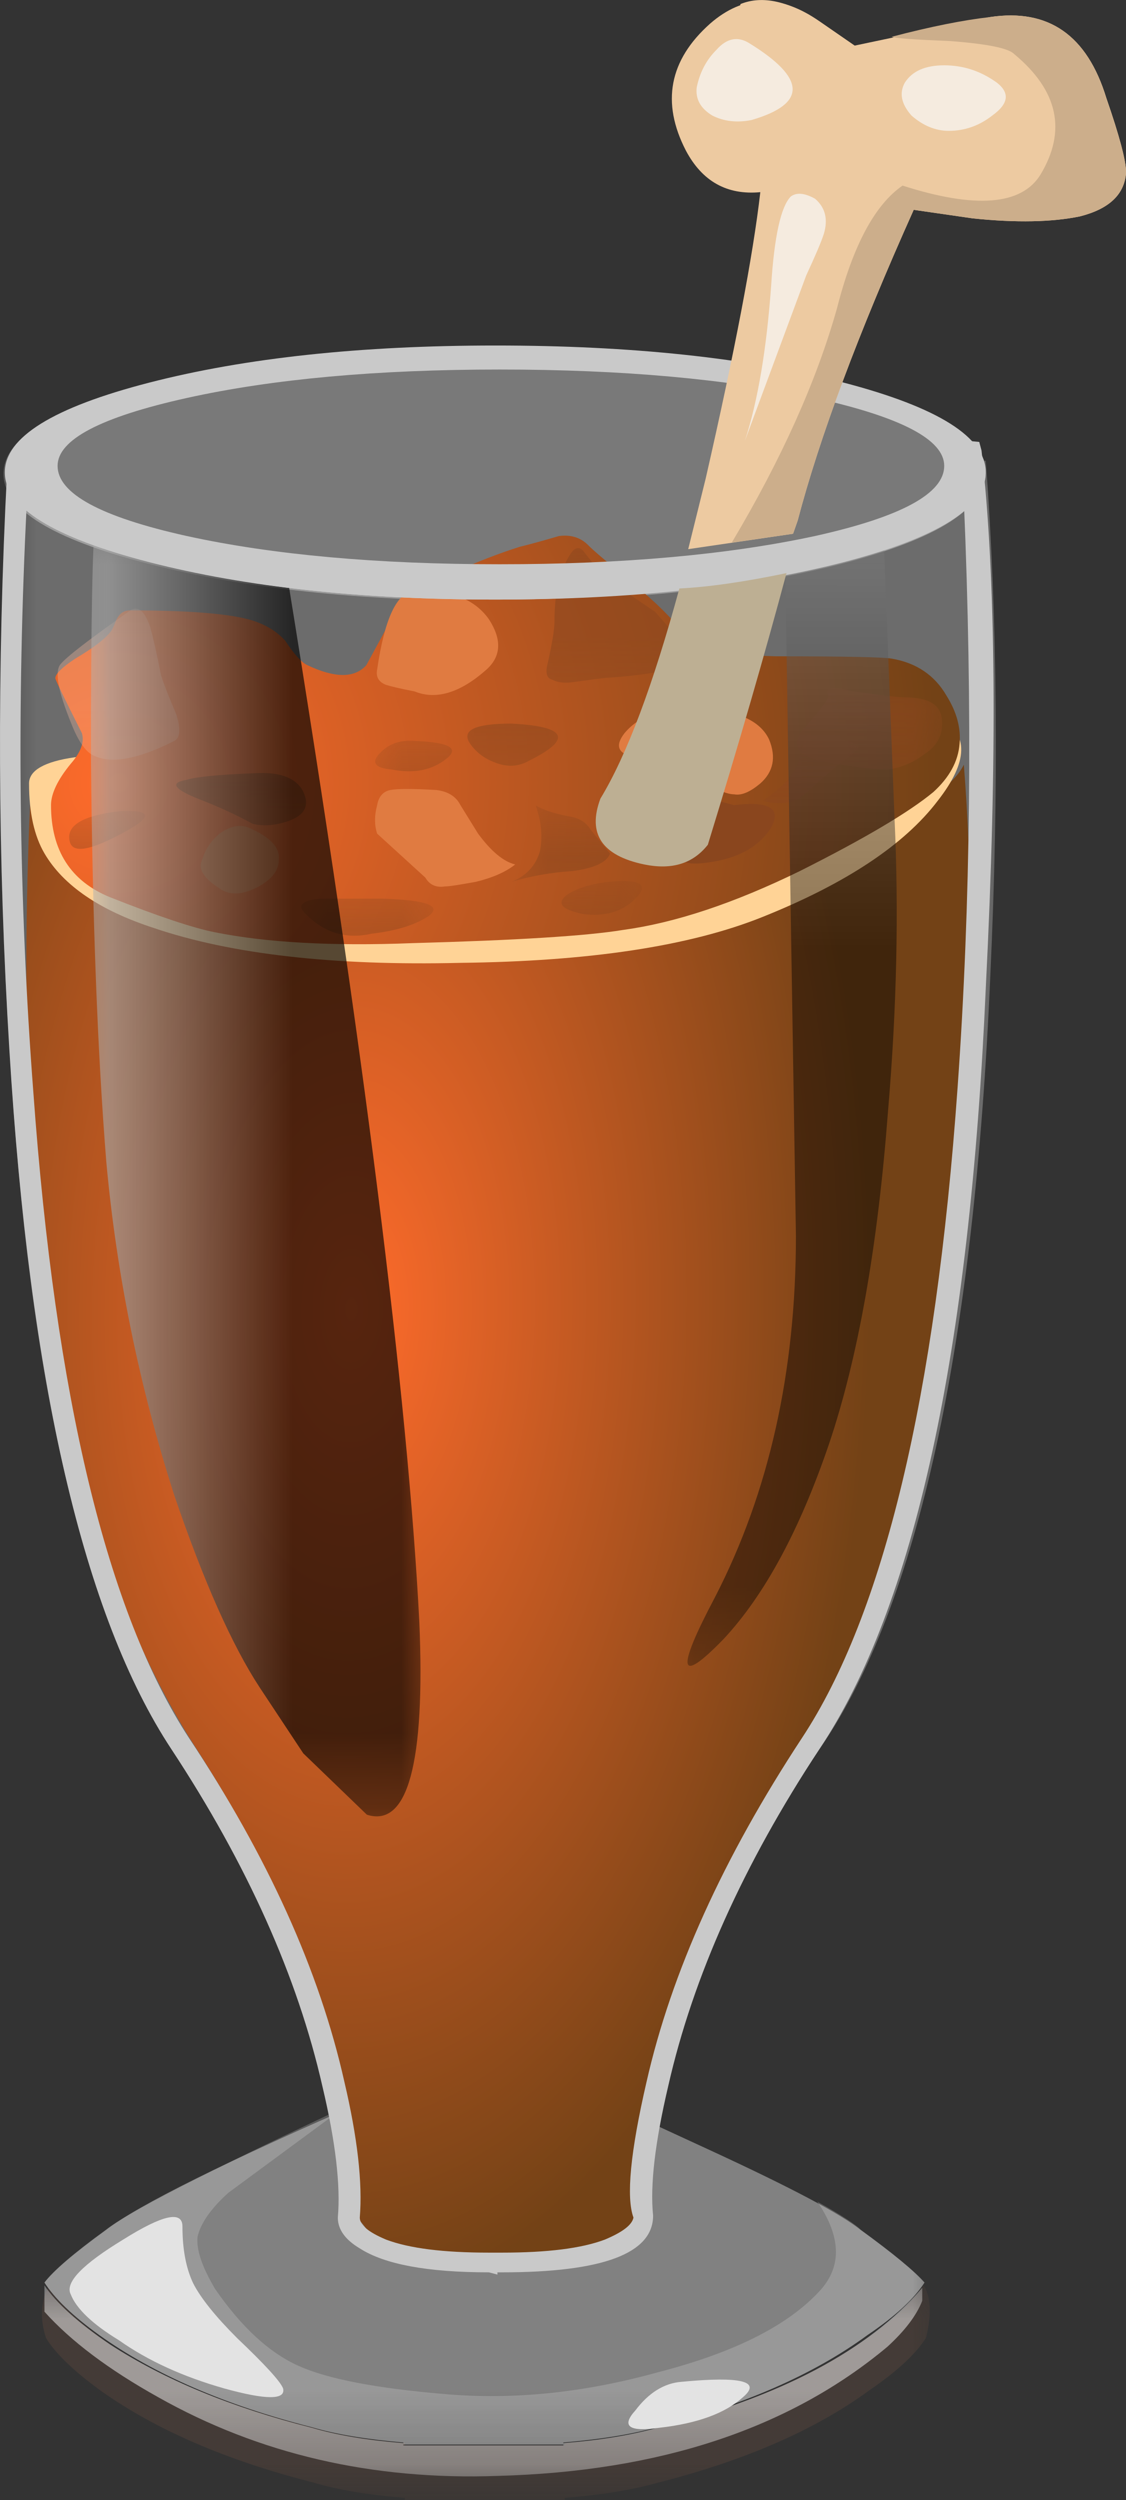
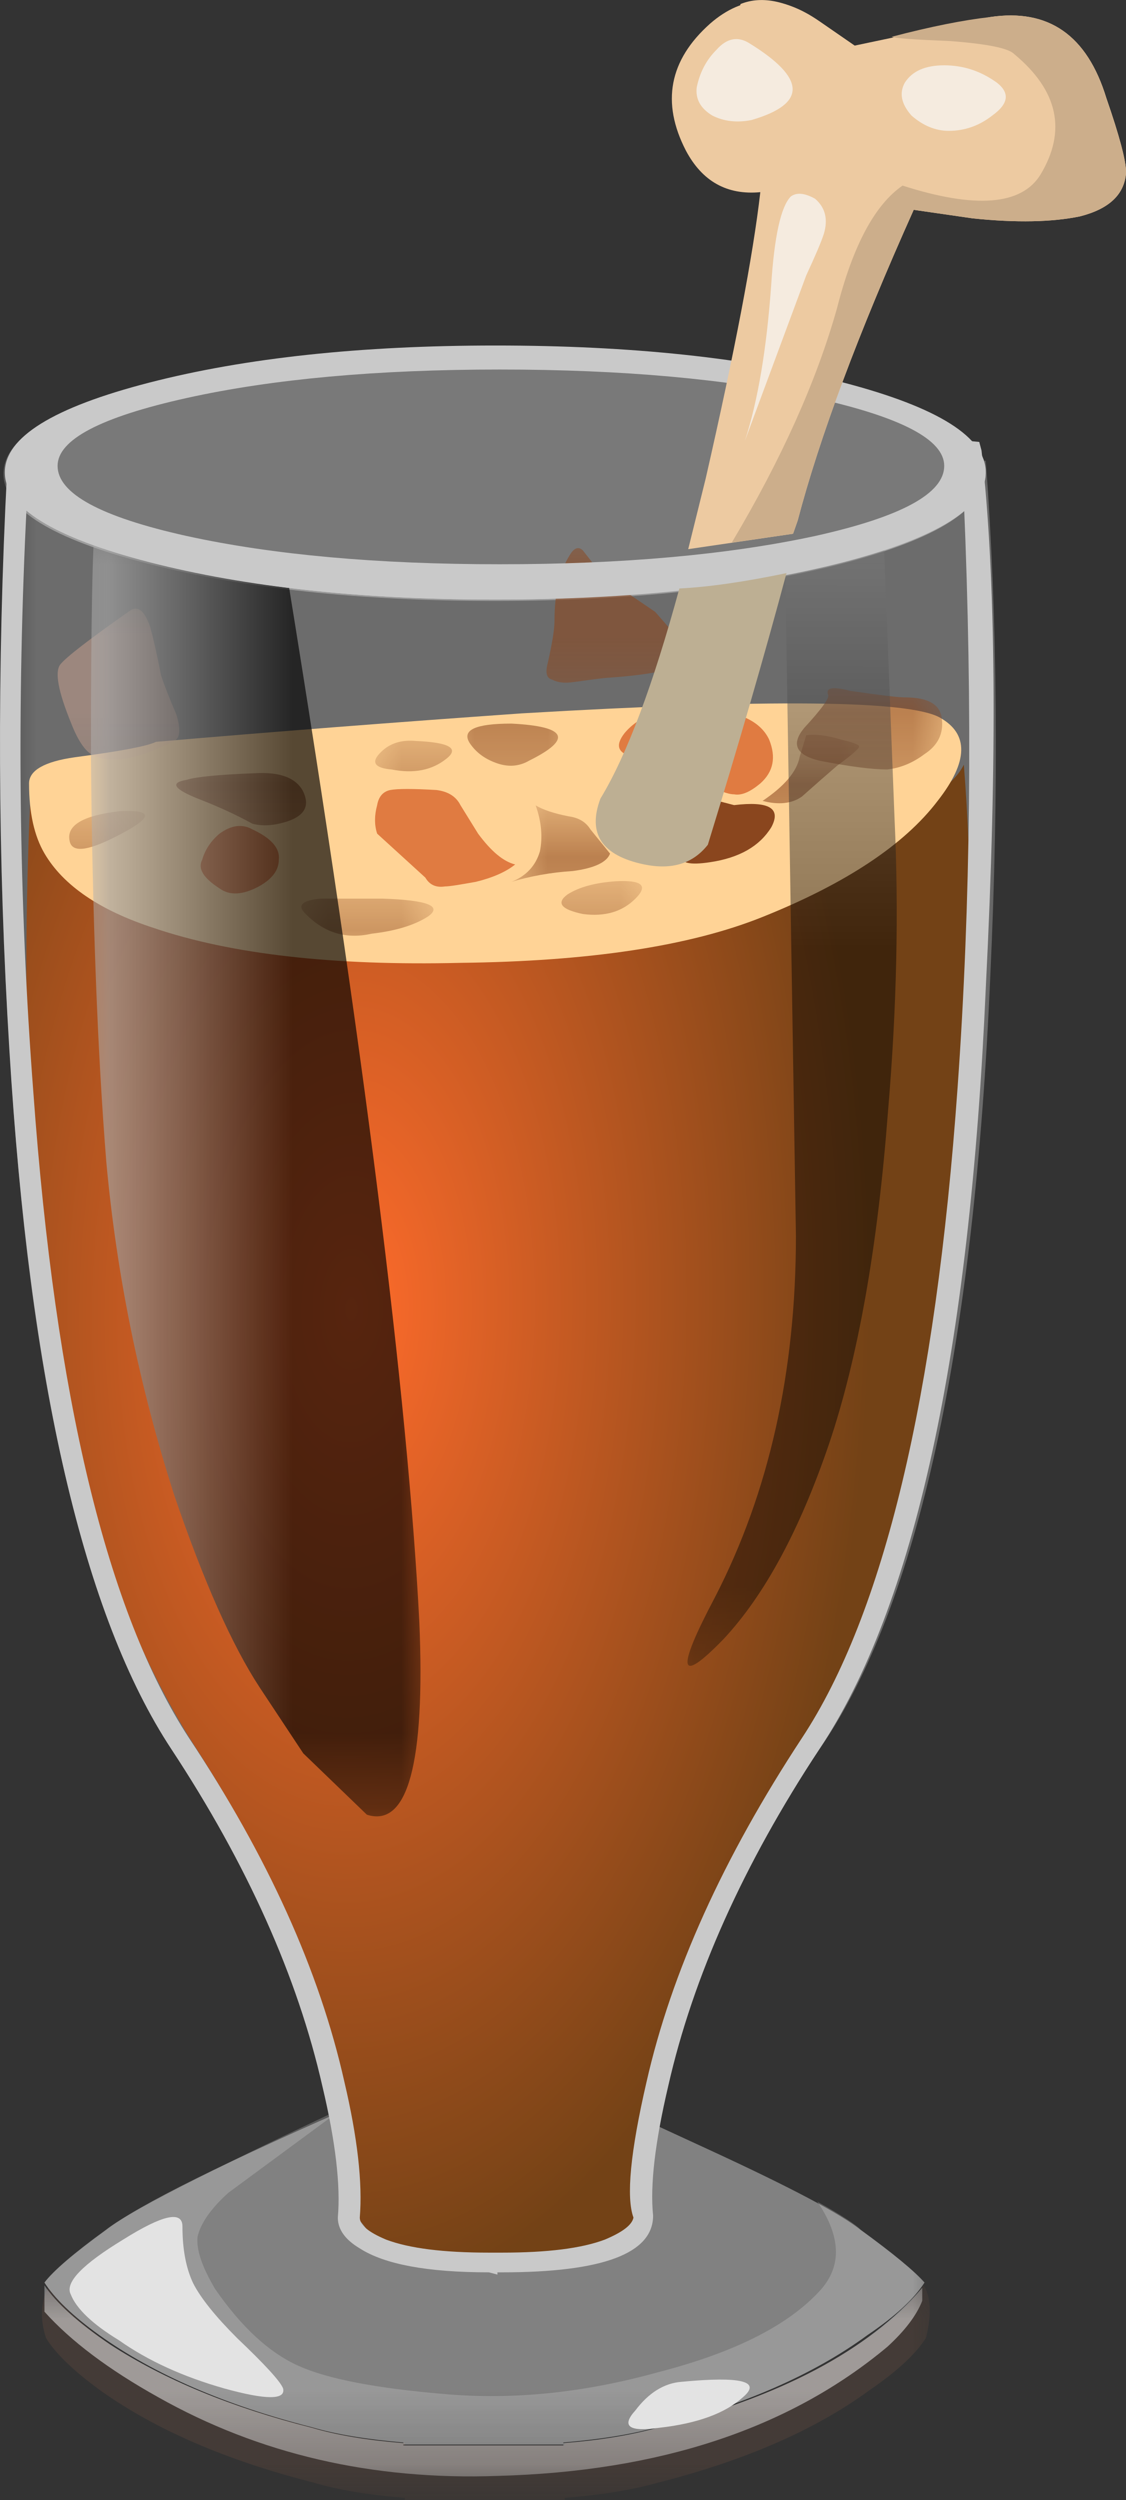
<svg xmlns="http://www.w3.org/2000/svg" xmlns:ns1="http://www.inkscape.org/namespaces/inkscape" id="svg2" xml:space="preserve" viewBox="0 0 19.286 42.816" version="1.1" ns1:version="0.91 r13725">
  <rect x="0" y="0" width="19.286" height="42.816" fill="#333333" stroke="none" />
  <defs id="defs6">
    <clipPath id="clipPath18">
      <path id="path20" d="m0-0.747h13v4h-13v-4z" ns1:connector-curvature="0" />
    </clipPath>
    <mask id="mask22">
      <g id="g24">
        <g id="g26" clip-path="url(#clipPath18)">
          <path id="path28" style="fill:#000000;fill-opacity:.379" d="m0-0.747h13v4h-13v-4z" ns1:connector-curvature="0" />
        </g>
      </g>
    </mask>
    <clipPath id="clipPath34">
      <path id="path36" d="m0-0.747h13v4h-13v-4z" ns1:connector-curvature="0" />
    </clipPath>
    <clipPath id="clipPath38">
      <path id="path40" d="m0 0h13v4h-13v-4z" ns1:connector-curvature="0" />
    </clipPath>
    <clipPath id="clipPath62">
      <path id="path64" d="m0 0.253h13v3h-13v-3z" ns1:connector-curvature="0" />
    </clipPath>
    <mask id="mask66">
      <g id="g68">
        <g id="g70" clip-path="url(#clipPath62)">
          <path id="path72" style="fill:#000000;fill-opacity:.488" d="m0 0.253h13v3h-13v-3z" ns1:connector-curvature="0" />
        </g>
      </g>
    </mask>
    <clipPath id="clipPath78">
      <path id="path80" d="m0 0.253h13v3h-13v-3z" ns1:connector-curvature="0" />
    </clipPath>
    <clipPath id="clipPath82">
      <path id="path84" d="m0 1h13v3h-13v-3z" ns1:connector-curvature="0" />
    </clipPath>
    <clipPath id="clipPath106">
      <path id="path108" d="m0 0.253h13v6h-13v-6z" ns1:connector-curvature="0" />
    </clipPath>
    <mask id="mask110">
      <g id="g112">
        <g id="g114" clip-path="url(#clipPath106)">
          <path id="path116" style="fill:#000000;fill-opacity:.379" d="m0 0.253h13v6h-13v-6z" ns1:connector-curvature="0" />
        </g>
      </g>
    </mask>
    <clipPath id="clipPath122">
      <path id="path124" d="m0 0.253h13v6h-13v-6z" ns1:connector-curvature="0" />
    </clipPath>
    <clipPath id="clipPath126">
      <path id="path128" d="m0 1h13v6h-13v-6z" ns1:connector-curvature="0" />
    </clipPath>
    <linearGradient id="linearGradient134" y2="-16330" gradientUnits="userSpaceOnUse" x2="23.725" gradientTransform="matrix(0 -.6 .6 -.001 9804.6 5.906)" y1="-16330" x1="15.4">
      <stop id="stop136" style="stop-color:#7a7a7a" offset="0" />
      <stop id="stop138" style="stop-color:#ffffff" offset="1" />
    </linearGradient>
    <clipPath id="clipPath166">
      <path id="path168" d="m0 0.253h13v6h-13v-6z" ns1:connector-curvature="0" />
    </clipPath>
    <mask id="mask170">
      <g id="g172">
        <g id="g174" clip-path="url(#clipPath166)">
-           <path id="path176" style="fill:#000000;fill-opacity:.231" d="m0 0.253h13v6h-13v-6z" ns1:connector-curvature="0" />
+           <path id="path176" style="fill:#000000;fill-opacity:.231" d="m0 0.253h13v6h-13v-6" ns1:connector-curvature="0" />
        </g>
      </g>
    </mask>
    <clipPath id="clipPath182">
      <path id="path184" d="m0 0.253h13v6h-13v-6z" ns1:connector-curvature="0" />
    </clipPath>
    <clipPath id="clipPath186">
      <path id="path188" d="m0 1h13v6h-13v-6z" ns1:connector-curvature="0" />
    </clipPath>
    <clipPath id="clipPath210">
      <path id="path212" d="m0 2.253h14v26h-14v-26z" ns1:connector-curvature="0" />
    </clipPath>
    <mask id="mask214">
      <g id="g216">
        <g id="g218" clip-path="url(#clipPath210)">
          <path id="path220" style="fill:#000000;fill-opacity:.281" d="m0 2.253h14v26h-14v-26z" ns1:connector-curvature="0" />
        </g>
      </g>
    </mask>
    <clipPath id="clipPath226">
      <path id="path228" d="m0 2.253h14v26h-14v-26z" ns1:connector-curvature="0" />
    </clipPath>
    <clipPath id="clipPath230">
      <path id="path232" d="m0 3h14v26h-14v-26z" ns1:connector-curvature="0" />
    </clipPath>
    <radialGradient id="radialGradient260" gradientUnits="userSpaceOnUse" cy="-8.41" cx="29.787" gradientTransform="matrix(-.008 -.6 .313 -.004 7.686 34.154)" r="22.702">
      <stop id="stop262" style="stop-color:#ff6b2b" offset="0" />
      <stop id="stop264" style="stop-color:#734216" offset="1" />
    </radialGradient>
    <clipPath id="clipPath272">
      <path id="path274" d="m0 25.253h14v5h-14v-5z" ns1:connector-curvature="0" />
    </clipPath>
    <mask id="mask276">
      <g id="g278">
        <g id="g280" clip-path="url(#clipPath272)">
          <path id="path282" style="fill:#000000;fill-opacity:.34" d="m0 25.253h14v5h-14v-5z" ns1:connector-curvature="0" />
        </g>
      </g>
    </mask>
    <clipPath id="clipPath288">
      <path id="path290" d="m0 25.253h14v5h-14v-5z" ns1:connector-curvature="0" />
    </clipPath>
    <clipPath id="clipPath292">
      <path id="path294" d="m0 26h14v5h-14v-5z" ns1:connector-curvature="0" />
    </clipPath>
    <radialGradient id="radialGradient328" gradientUnits="userSpaceOnUse" cy="17.994" cx="1.98" gradientTransform="matrix(.6 .024 -.024 .6 .874 12.684)" r="18.702">
      <stop id="stop330" style="stop-color:#ff6b2b" offset="0" />
      <stop id="stop332" style="stop-color:#734216" offset="1" />
    </radialGradient>
    <clipPath id="clipPath340">
      <path id="path342" d="m0 23.253h3v3h-3v-3z" ns1:connector-curvature="0" />
    </clipPath>
    <mask id="mask344">
      <g id="g346">
        <g id="g348" clip-path="url(#clipPath340)">
          <path id="path350" style="fill:#000000;fill-opacity:.34" d="m0 23.253h3v3h-3v-3z" ns1:connector-curvature="0" />
        </g>
      </g>
    </mask>
    <clipPath id="clipPath356">
      <path id="path358" d="m0 23.253h3v3h-3v-3z" ns1:connector-curvature="0" />
    </clipPath>
    <clipPath id="clipPath360">
      <path id="path362" d="m0 24h3v3h-3v-3z" ns1:connector-curvature="0" />
    </clipPath>
    <clipPath id="clipPath392">
      <path id="path394" d="m7 21.253h2v2h-2v-2z" ns1:connector-curvature="0" />
    </clipPath>
    <mask id="mask396">
      <g id="g398">
        <g id="g400" clip-path="url(#clipPath392)">
          <path id="path402" style="fill:#000000;fill-opacity:.59" d="m7 21.253h2v2h-2v-2z" ns1:connector-curvature="0" />
        </g>
      </g>
    </mask>
    <clipPath id="clipPath408">
      <path id="path410" d="m7 21.253h2v2h-2v-2z" ns1:connector-curvature="0" />
    </clipPath>
    <clipPath id="clipPath412">
      <path id="path414" d="m7 22h2v2h-2v-2z" ns1:connector-curvature="0" />
    </clipPath>
    <clipPath id="clipPath436">
      <path id="path438" d="m10 22.253h2v2h-2v-2z" ns1:connector-curvature="0" />
    </clipPath>
    <mask id="mask440">
      <g id="g442">
        <g id="g444" clip-path="url(#clipPath436)">
          <path id="path446" style="fill:#000000;fill-opacity:.59" d="m10 22.253h2v2h-2v-2z" ns1:connector-curvature="0" />
        </g>
      </g>
    </mask>
    <clipPath id="clipPath452">
      <path id="path454" d="m10 22.253h2v2h-2v-2z" ns1:connector-curvature="0" />
    </clipPath>
    <clipPath id="clipPath456">
      <path id="path458" d="m10 23h2v2h-2v-2z" ns1:connector-curvature="0" />
    </clipPath>
    <clipPath id="clipPath480">
      <path id="path482" d="m7 24.253h3v3h-3v-3z" ns1:connector-curvature="0" />
    </clipPath>
    <mask id="mask484">
      <g id="g486">
        <g id="g488" clip-path="url(#clipPath480)">
          <path id="path490" style="fill:#000000;fill-opacity:.59" d="m7 24.253h3v3h-3v-3z" ns1:connector-curvature="0" />
        </g>
      </g>
    </mask>
    <clipPath id="clipPath496">
      <path id="path498" d="m7 24.253h3v3h-3v-3z" ns1:connector-curvature="0" />
    </clipPath>
    <clipPath id="clipPath500">
      <path id="path502" d="m7 25h3v3h-3v-3z" ns1:connector-curvature="0" />
    </clipPath>
    <clipPath id="clipPath524">
      <path id="path526" d="m6 23.253h2v2h-2v-2z" ns1:connector-curvature="0" />
    </clipPath>
    <mask id="mask528">
      <g id="g530">
        <g id="g532" clip-path="url(#clipPath524)">
          <path id="path534" style="fill:#000000;fill-opacity:.59" d="m6 23.253h2v2h-2v-2z" ns1:connector-curvature="0" />
        </g>
      </g>
    </mask>
    <clipPath id="clipPath540">
      <path id="path542" d="m6 23.253h2v2h-2v-2z" ns1:connector-curvature="0" />
    </clipPath>
    <clipPath id="clipPath544">
      <path id="path546" d="m6 24h2v2h-2v-2z" ns1:connector-curvature="0" />
    </clipPath>
    <clipPath id="clipPath568">
      <path id="path570" d="m5 23.253h2v1h-2v-1z" ns1:connector-curvature="0" />
    </clipPath>
    <mask id="mask572">
      <g id="g574">
        <g id="g576" clip-path="url(#clipPath568)">
          <path id="path578" style="fill:#000000;fill-opacity:.59" d="m5 23.253h2v1h-2v-1z" ns1:connector-curvature="0" />
        </g>
      </g>
    </mask>
    <clipPath id="clipPath584">
      <path id="path586" d="m5 23.253h2v1h-2v-1z" ns1:connector-curvature="0" />
    </clipPath>
    <clipPath id="clipPath588">
      <path id="path590" d="m5 24h2v1h-2v-1z" ns1:connector-curvature="0" />
    </clipPath>
    <clipPath id="clipPath612">
      <path id="path614" d="m4 21.253h2v1h-2v-1z" ns1:connector-curvature="0" />
    </clipPath>
    <mask id="mask616">
      <g id="g618">
        <g id="g620" clip-path="url(#clipPath612)">
          <path id="path622" style="fill:#000000;fill-opacity:.59" d="m4 21.253h2v1h-2v-1z" ns1:connector-curvature="0" />
        </g>
      </g>
    </mask>
    <clipPath id="clipPath628">
      <path id="path630" d="m4 21.253h2v1h-2v-1z" ns1:connector-curvature="0" />
    </clipPath>
    <clipPath id="clipPath632">
      <path id="path634" d="m4 22h2v1h-2v-1z" ns1:connector-curvature="0" />
    </clipPath>
    <clipPath id="clipPath656">
      <path id="path658" d="m7 21.253h2v1h-2v-1z" ns1:connector-curvature="0" />
    </clipPath>
    <mask id="mask660">
      <g id="g662">
        <g id="g664" clip-path="url(#clipPath656)">
          <path id="path666" style="fill:#000000;fill-opacity:.59" d="m7 21.253h2v1h-2v-1z" ns1:connector-curvature="0" />
        </g>
      </g>
    </mask>
    <clipPath id="clipPath672">
      <path id="path674" d="m7 21.253h2v1h-2v-1z" ns1:connector-curvature="0" />
    </clipPath>
    <clipPath id="clipPath676">
      <path id="path678" d="m7 22h2v1h-2v-1z" ns1:connector-curvature="0" />
    </clipPath>
    <clipPath id="clipPath700">
      <path id="path702" d="m2 22.253h3v2h-3v-2z" ns1:connector-curvature="0" />
    </clipPath>
    <mask id="mask704">
      <g id="g706">
        <g id="g708" clip-path="url(#clipPath700)">
          <path id="path710" style="fill:#000000;fill-opacity:.59" d="m2 22.253h3v2h-3v-2z" ns1:connector-curvature="0" />
        </g>
      </g>
    </mask>
    <clipPath id="clipPath716">
      <path id="path718" d="m2 22.253h3v2h-3v-2z" ns1:connector-curvature="0" />
    </clipPath>
    <clipPath id="clipPath720">
      <path id="path722" d="m2 23h3v2h-3v-2z" ns1:connector-curvature="0" />
    </clipPath>
    <clipPath id="clipPath744">
      <path id="path746" d="m0 22.253h2v1h-2v-1z" ns1:connector-curvature="0" />
    </clipPath>
    <mask id="mask748">
      <g id="g750">
        <g id="g752" clip-path="url(#clipPath744)">
          <path id="path754" style="fill:#000000;fill-opacity:.59" d="m0 22.253h2v1h-2v-1z" ns1:connector-curvature="0" />
        </g>
      </g>
    </mask>
    <clipPath id="clipPath760">
      <path id="path762" d="m0 22.253h2v1h-2v-1z" ns1:connector-curvature="0" />
    </clipPath>
    <clipPath id="clipPath764">
      <path id="path766" d="m0 23h2v1h-2v-1z" ns1:connector-curvature="0" />
    </clipPath>
    <clipPath id="clipPath788">
      <path id="path790" d="m10 23.253h3v2h-3v-2z" ns1:connector-curvature="0" />
    </clipPath>
    <mask id="mask792">
      <g id="g794">
        <g id="g796" clip-path="url(#clipPath788)">
          <path id="path798" style="fill:#000000;fill-opacity:.59" d="m10 23.253h3v2h-3v-2z" ns1:connector-curvature="0" />
        </g>
      </g>
    </mask>
    <clipPath id="clipPath804">
      <path id="path806" d="m10 23.253h3v2h-3v-2z" ns1:connector-curvature="0" />
    </clipPath>
    <clipPath id="clipPath808">
      <path id="path810" d="m10 24h3v2h-3v-2z" ns1:connector-curvature="0" />
    </clipPath>
    <clipPath id="clipPath832">
      <path id="path834" d="m1 9.253h5v18h-5v-18z" ns1:connector-curvature="0" />
    </clipPath>
    <mask id="mask836">
      <g id="g838">
        <g id="g840" clip-path="url(#clipPath832)">
          <path id="path842" style="fill:#000000;fill-opacity:.66" d="m1 9.253h5v18h-5v-18z" ns1:connector-curvature="0" />
        </g>
      </g>
    </mask>
    <clipPath id="clipPath848">
      <path id="path850" d="m1 9.253h5v18h-5v-18z" ns1:connector-curvature="0" />
    </clipPath>
    <clipPath id="clipPath852">
      <path id="path854" d="m1 10h5v18h-5v-18z" ns1:connector-curvature="0" />
    </clipPath>
    <linearGradient id="linearGradient860" y2="-14.844" gradientUnits="userSpaceOnUse" x2="4.612" gradientTransform="matrix(.6 0 0 .6 1.248 27.927)" y1="-14.844" x1="-2.013">
      <stop id="stop862" style="stop-color:#ffffff" offset="0" />
      <stop id="stop864" style="stop-color:#000000" offset="1" />
    </linearGradient>
    <clipPath id="clipPath892">
      <path id="path894" d="m9 11.253h4v16h-4v-16z" ns1:connector-curvature="0" />
    </clipPath>
    <mask id="mask896">
      <g id="g898">
        <g id="g900" clip-path="url(#clipPath892)">
          <path id="path902" style="fill:#000000;fill-opacity:.441" d="m9 11.253h4v16h-4v-16z" ns1:connector-curvature="0" />
        </g>
      </g>
    </mask>
    <clipPath id="clipPath908">
      <path id="path910" d="m9 11.253h4v16h-4v-16z" ns1:connector-curvature="0" />
    </clipPath>
    <clipPath id="clipPath912">
      <path id="path914" d="m9 12h4v16h-4v-16z" ns1:connector-curvature="0" />
    </clipPath>
    <linearGradient id="linearGradient920" y2="-16338" gradientUnits="userSpaceOnUse" x2="35.458" gradientTransform="matrix(0 -.6 .6 -.001 9814.1 26.906)" y1="-16338" x1="16.584">
      <stop id="stop922" style="stop-color:#ffffff" offset="0" />
      <stop id="stop924" style="stop-color:#000000" offset="1" />
    </linearGradient>
  </defs>
  <g id="g10" transform="matrix(1.25 0 0 -1.25 0 42.816)">
    <g id="g12">
      <g id="g14">
        <g id="g30" mask="url(#mask22)">
          <g id="g42">
            <g id="g44" clip-path="url(#clipPath34)">
              <g id="g46" transform="translate(0 -.747)">
                <g id="g50">
                  <g id="g52" clip-path="url(#clipPath38)">
                    <g id="g54">
                      <path id="path56" style="fill-rule:evenodd;fill:#5e473c" d="m12.688 2.969c-0.141-0.223-0.399-0.461-0.782-0.723-0.738-0.539-1.699-0.957-2.879-1.258-0.359-0.101-0.789-0.172-1.289-0.211v-0.031h-2.191v0.031c-0.5 0.039-0.918 0.11-1.258 0.211-1.18 0.301-2.152 0.719-2.91 1.258-0.359 0.262-0.613 0.5-0.75 0.723-0.082 0.258-0.07 0.488 0.027 0.687 0.641-0.82 1.852-1.461 3.633-1.918 0.34-0.101 0.758-0.172 1.258-0.211v-0.031h2.191v0.031c0.5 0.039 0.93 0.11 1.289 0.211 1.102 0.278 2.012 0.66 2.731 1.141 0.422 0.277 0.719 0.547 0.898 0.809 0.102-0.161 0.11-0.403 0.032-0.719z" ns1:connector-curvature="0" />
                    </g>
                  </g>
                </g>
              </g>
            </g>
          </g>
        </g>
      </g>
      <g id="g58">
        <g id="g74" mask="url(#mask66)">
          <g id="g86">
            <g id="g88" clip-path="url(#clipPath78)">
              <g id="g90" transform="translate(0 -.747)">
                <g id="g94">
                  <g id="g96" clip-path="url(#clipPath82)">
                    <g id="g98">
                      <path id="path100" style="fill-rule:evenodd;fill:#ffffff" d="m9.008 1.738c1.68 0.418 2.89 1.059 3.629 1.918v-0.179c-0.078-0.2-0.239-0.411-0.477-0.629-1.34-1.121-3.121-1.711-5.34-1.77-1.722-0.062-3.273 0.301-4.652 1.078-0.68 0.379-1.199 0.77-1.559 1.172v0.36c0.161-0.239 0.461-0.512 0.899-0.809 0.742-0.481 1.66-0.863 2.762-1.141 0.339-0.101 0.757-0.172 1.257-0.211v-0.031h2.192v0.031c0.5 0.039 0.929 0.11 1.289 0.211z" ns1:connector-curvature="0" />
                    </g>
                  </g>
                </g>
              </g>
            </g>
          </g>
        </g>
      </g>
      <g id="g102">
        <g id="g118" mask="url(#mask110)">
          <g id="g140">
            <g id="g142" clip-path="url(#clipPath122)">
              <g id="g144" transform="translate(0 -.747)">
                <g id="g148">
                  <g id="g150" clip-path="url(#clipPath126)">
                    <g id="g152">
                      <g id="g154">
                        <g id="g156">
                          <g id="g158">
                            <path id="path160" style="fill-rule:evenodd;fill:url(#linearGradient134)" d="m11.797 4.445c0.441-0.32 0.73-0.558 0.871-0.718-0.141-0.219-0.398-0.461-0.781-0.719-0.739-0.543-1.699-0.961-2.879-1.262-0.36-0.101-0.789-0.168-1.289-0.211v-0.027h-2.192v0.027c-0.5 0.043-0.918 0.11-1.257 0.211-1.18 0.301-2.153 0.719-2.911 1.262-0.359 0.258-0.609 0.5-0.75 0.719 0.121 0.16 0.399 0.398 0.84 0.718 0.438 0.34 1.649 0.942 3.629 1.801l1.59 0.359 1.531-0.359 1.559-0.719c1.082-0.5 1.762-0.859 2.039-1.082z" ns1:connector-curvature="0" />
                          </g>
                        </g>
                      </g>
                    </g>
                  </g>
                </g>
              </g>
            </g>
          </g>
        </g>
      </g>
      <g id="g162">
        <g id="g178" mask="url(#mask170)">
          <g id="g190">
            <g id="g192" clip-path="url(#clipPath182)">
              <g id="g194" transform="translate(0 -.747)">
                <g id="g198">
                  <g id="g200" clip-path="url(#clipPath186)">
                    <g id="g202">
                      <path id="path204" style="fill-rule:evenodd;fill:#e3e3e3" d="m11.797 4.449c0.441-0.324 0.73-0.562 0.871-0.722-0.141-0.219-0.398-0.461-0.781-0.719-0.739-0.539-1.699-0.961-2.879-1.262-0.36-0.098-0.789-0.168-1.289-0.207v-0.031h-2.192v0.031c-0.5 0.039-0.918 0.109-1.257 0.207-1.18 0.301-2.153 0.723-2.911 1.262-0.359 0.258-0.609 0.5-0.75 0.719 0.121 0.16 0.399 0.402 0.84 0.722 0.301 0.239 1.391 0.797 3.27 1.68l-1.59-1.172c-0.242-0.219-0.379-0.418-0.422-0.602-0.019-0.179 0.063-0.417 0.242-0.718 0.36-0.52 0.739-0.871 1.141-1.051 0.398-0.18 1.07-0.309 2.008-0.387 0.941-0.082 1.91 0.02 2.91 0.297 1.019 0.262 1.75 0.621 2.191 1.082 0.34 0.34 0.34 0.758 0 1.258 0.321-0.18 0.52-0.309 0.598-0.387z" ns1:connector-curvature="0" />
                    </g>
                  </g>
                </g>
              </g>
            </g>
          </g>
        </g>
      </g>
      <g id="g206">
        <g id="g222" mask="url(#mask214)">
          <g id="g234">
            <g id="g236" clip-path="url(#clipPath226)">
              <g id="g238" transform="translate(0 -.747)">
                <g id="g242">
                  <g id="g244" clip-path="url(#clipPath230)">
                    <g id="g246">
                      <path id="path248" style="fill-rule:evenodd;fill:#ffffff" d="m13.508 28.688c0.16-2.161 0.18-4.512 0.062-7.051-0.222-5.102-0.992-8.621-2.312-10.559-1.098-1.621-1.82-3.18-2.16-4.68-0.18-0.761-0.25-1.351-0.211-1.773l-0.239-0.297c-0.339-0.223-0.941-0.32-1.8-0.301v-0.031h-0.059v0.031c-0.84-0.019-1.43 0.078-1.769 0.301l-0.27 0.297c0.039 0.422-0.02 1.012-0.18 1.773-0.363 1.5-1.093 3.059-2.191 4.68-1.242 1.797-1.992 5-2.25 9.598-0.16 2.422-0.172 5-0.031 7.742 0.121-0.461 0.82-0.84 2.101-1.141 1.301-0.32 2.828-0.48 4.59-0.48 1.859 0 3.449 0.168 4.77 0.512 1.3 0.336 1.949 0.75 1.949 1.226l-0.028 0.153h0.028z" ns1:connector-curvature="0" />
                    </g>
                  </g>
                </g>
              </g>
            </g>
          </g>
        </g>
      </g>
      <g id="g250">
        <g id="g252">
          <g id="g258">
            <path id="path266" style="fill-rule:evenodd;fill:url(#radialGradient260)" d="m6.848 22.319c1.761 0 3.269 0.16 4.531 0.481 1.035 0.281 1.644 0.605 1.828 0.976 0.113-1.433 0.121-3.031 0.031-4.785-0.218-3.84-0.949-6.73-2.191-8.672-1.039-1.617-1.727-3.179-2.07-4.679-0.157-0.762-0.219-1.352-0.18-1.77l-0.238-0.301c-0.321-0.218-0.883-0.32-1.68-0.3v-0.028h-0.063v0.028c-0.796-0.02-1.359 0.082-1.679 0.3l-0.239 0.301c0.04 0.418-0.023 1.008-0.179 1.77-0.321 1.5-1 3.058-2.043 4.679-1.801 2.801-2.551 7.203-2.25 13.203 0.183-0.8 2.324-1.203 6.422-1.203z" ns1:connector-curvature="0" />
          </g>
        </g>
      </g>
      <g id="g268">
        <g id="g284" mask="url(#mask276)">
          <g id="g296">
            <g id="g298" clip-path="url(#clipPath288)">
              <g id="g300" transform="translate(0 -.747)">
                <g id="g304">
                  <g id="g306" clip-path="url(#clipPath292)">
                    <g id="g308">
                      <path id="path310" style="fill-rule:evenodd;fill:#ffffff" d="m13.488 28.508c0-0.481-0.648-0.891-1.949-1.231-1.32-0.339-2.91-0.511-4.769-0.511-1.844 0-3.422 0.172-4.743 0.511-1.32 0.34-1.98 0.75-1.98 1.231 0 0.48 0.66 0.89 1.98 1.23 1.321 0.34 2.899 0.508 4.743 0.508 1.859 0 3.449-0.168 4.769-0.508 1.301-0.34 1.949-0.75 1.949-1.23z" ns1:connector-curvature="0" />
                    </g>
                  </g>
                </g>
              </g>
            </g>
          </g>
        </g>
      </g>
      <path id="path312" style="fill-rule:evenodd;fill:#ffd396" d="m12.879 24.421c0.398-0.223 0.391-0.602-0.031-1.141-0.457-0.601-1.258-1.133-2.399-1.59-1-0.402-2.383-0.609-4.14-0.629-1.743-0.042-3.141 0.118-4.2 0.477-0.742 0.242-1.242 0.582-1.5 1.023-0.14 0.239-0.211 0.559-0.211 0.958 0 0.179 0.211 0.3 0.629 0.359 0.621 0.082 0.993 0.152 1.11 0.211 1.621 0.14 3.293 0.269 5.011 0.39 3.399 0.2 5.309 0.18 5.731-0.058z" ns1:connector-curvature="0" />
      <path id="path314" style="fill-rule:evenodd;fill:#e3e3e3" d="m2.5 3.749c0-0.32 0.051-0.578 0.148-0.781 0.102-0.199 0.301-0.449 0.602-0.75 0.379-0.36 0.59-0.59 0.629-0.688 0.039-0.16-0.231-0.16-0.809 0-0.562 0.16-1.043 0.379-1.441 0.66-0.359 0.219-0.582 0.43-0.66 0.629-0.082 0.16 0.16 0.41 0.719 0.75 0.542 0.34 0.812 0.399 0.812 0.18z" ns1:connector-curvature="0" />
      <path id="path316" style="fill-rule:evenodd;fill:#e3e3e3" d="m9.336 1.62c0.82 0.078 1.102 0.008 0.844-0.211-0.242-0.219-0.621-0.359-1.141-0.418-0.422-0.062-0.531 0.02-0.332 0.238 0.18 0.239 0.391 0.372 0.629 0.391z" ns1:connector-curvature="0" />
      <g id="g318">
        <g id="g320">
          <g id="g326">
-             <path id="path334" style="fill-rule:evenodd;fill:url(#radialGradient328)" d="m12.219 25.229c0.34-0.058 0.59-0.23 0.75-0.507 0.14-0.223 0.199-0.442 0.179-0.661-0.019-0.242-0.14-0.46-0.359-0.66-0.34-0.281-0.949-0.64-1.828-1.082-0.902-0.441-1.711-0.711-2.43-0.808-0.5-0.082-1.461-0.141-2.883-0.18-1.097-0.043-2 0.008-2.699 0.148-0.301 0.059-0.781 0.219-1.441 0.481-0.539 0.219-0.809 0.641-0.809 1.262 0 0.156 0.09 0.347 0.27 0.566 0.14 0.16 0.191 0.301 0.152 0.422-0.242 0.48-0.363 0.73-0.363 0.75 0 0.059 0.09 0.148 0.273 0.269 0.239 0.141 0.399 0.262 0.477 0.36 0.023 0.019 0.051 0.082 0.09 0.18 0.043 0.082 0.101 0.121 0.183 0.121 0.758 0 1.301-0.039 1.617-0.121 0.223-0.059 0.391-0.161 0.512-0.297 0.121-0.184 0.219-0.293 0.301-0.332 0.379-0.18 0.648-0.18 0.809 0l0.39 0.718c0.121 0.161 0.379 0.34 0.781 0.543 0.36 0.16 0.668 0.278 0.93 0.36 0.16 0.039 0.34 0.09 0.539 0.148 0.16 0.02 0.289-0.019 0.391-0.117 0.078-0.082 0.281-0.25 0.597-0.512 0.344-0.281 0.582-0.519 0.723-0.719 0.117-0.179 0.539-0.281 1.258-0.3 0.961 0 1.488-0.012 1.59-0.032z" ns1:connector-curvature="0" />
-           </g>
+             </g>
        </g>
      </g>
      <g id="g336">
        <g id="g352" mask="url(#mask344)">
          <g id="g364">
            <g id="g366" clip-path="url(#clipPath356)">
              <g id="g368" transform="translate(0 -.747)">
                <g id="g372">
                  <g id="g374" clip-path="url(#clipPath360)">
                    <g id="g376">
                      <path id="path378" style="fill-rule:evenodd;fill:#f8bca1" d="m1.309 24.637c-0.121 0.039-0.231 0.191-0.332 0.449-0.18 0.441-0.231 0.711-0.149 0.812 0.078 0.098 0.391 0.34 0.93 0.719 0.121 0.098 0.219 0.031 0.301-0.211 0.039-0.14 0.089-0.359 0.148-0.66 0.039-0.121 0.109-0.301 0.211-0.539 0.059-0.199 0.051-0.32-0.031-0.359-0.481-0.243-0.84-0.313-1.078-0.211z" ns1:connector-curvature="0" />
                    </g>
                  </g>
                </g>
              </g>
            </g>
          </g>
        </g>
      </g>
-       <path id="path380" style="fill-rule:evenodd;fill:#e07b41" d="m5.68 26.159c0.48 0.02 0.82-0.109 1.019-0.39 0.18-0.278 0.168-0.508-0.031-0.688-0.359-0.32-0.691-0.422-0.988-0.301-0.203 0.039-0.332 0.071-0.391 0.09-0.101 0.039-0.141 0.109-0.121 0.211 0.102 0.699 0.27 1.059 0.512 1.078z" ns1:connector-curvature="0" />
      <path id="path382" style="fill-rule:evenodd;fill:#e07b41" d="m9.609 24.538c0.5-0.019 0.809-0.16 0.93-0.418 0.098-0.242 0.059-0.441-0.121-0.601-0.141-0.118-0.258-0.168-0.359-0.149-0.082 0-0.211 0.047-0.391 0.149l-0.961 0.359c-0.238 0.043-0.289 0.152-0.148 0.332 0.218 0.258 0.57 0.371 1.05 0.328z" ns1:connector-curvature="0" />
      <path id="path384" style="fill-rule:evenodd;fill:#e07b41" d="m5.828 22.229-0.66 0.602c-0.039 0.117-0.039 0.25 0 0.391 0.02 0.117 0.082 0.187 0.18 0.207 0.101 0.019 0.312 0.019 0.632 0 0.161-0.02 0.27-0.09 0.329-0.207l0.242-0.391c0.179-0.242 0.347-0.383 0.508-0.422-0.121-0.098-0.301-0.18-0.539-0.238-0.219-0.039-0.36-0.063-0.422-0.063-0.121-0.019-0.211 0.02-0.27 0.121z" ns1:connector-curvature="0" />
      <path id="path386" style="fill-rule:evenodd;fill:#e07b41" d="m3.457 22.89c0.262-0.121 0.383-0.262 0.363-0.418 0-0.141-0.09-0.262-0.273-0.364-0.219-0.117-0.399-0.129-0.539-0.027-0.219 0.141-0.301 0.27-0.238 0.391 0.039 0.136 0.117 0.257 0.238 0.359 0.16 0.117 0.312 0.137 0.449 0.059z" ns1:connector-curvature="0" />
      <g id="g388">
        <g id="g404" mask="url(#mask396)">
          <g id="g416">
            <g id="g418" clip-path="url(#clipPath408)">
              <g id="g420" transform="translate(0 -.747)">
                <g id="g424">
                  <g id="g426" clip-path="url(#clipPath412)">
                    <g id="g428">
                      <path id="path430" style="fill-rule:evenodd;fill:#8c471e" d="m7.34 23.965c0.098-0.059 0.25-0.11 0.449-0.149 0.141-0.019 0.238-0.078 0.301-0.179l0.269-0.332c-0.043-0.117-0.211-0.2-0.511-0.239-0.301-0.019-0.578-0.07-0.84-0.148 0.199 0.078 0.332 0.219 0.39 0.418 0.04 0.199 0.02 0.41-0.058 0.629z" ns1:connector-curvature="0" />
                    </g>
                  </g>
                </g>
              </g>
            </g>
          </g>
        </g>
      </g>
      <g id="g432">
        <g id="g448" mask="url(#mask440)">
          <g id="g460">
            <g id="g462" clip-path="url(#clipPath452)">
              <g id="g464" transform="translate(0 -.747)">
                <g id="g468">
                  <g id="g470" clip-path="url(#clipPath456)">
                    <g id="g472">
                      <path id="path474" style="fill-rule:evenodd;fill:#8c471e" d="m10.449 24.027c0.297 0.2 0.469 0.399 0.508 0.602l0.09 0.297c0.121 0.019 0.281 0 0.48-0.059 0.161-0.039 0.243-0.07 0.243-0.09 0.019-0.019-0.082-0.109-0.301-0.269-0.141-0.121-0.301-0.262-0.481-0.422-0.14-0.098-0.32-0.117-0.539-0.059z" ns1:connector-curvature="0" />
                    </g>
                  </g>
                </g>
              </g>
            </g>
          </g>
        </g>
      </g>
      <g id="g476">
        <g id="g492" mask="url(#mask484)">
          <g id="g504">
            <g id="g506" clip-path="url(#clipPath496)">
              <g id="g508" transform="translate(0 -.747)">
                <g id="g512">
                  <g id="g514" clip-path="url(#clipPath500)">
                    <g id="g516">
                      <path id="path518" style="fill-rule:evenodd;fill:#8c471e" d="m8.977 26.617c0.359-0.402 0.511-0.621 0.453-0.66-0.121-0.121-0.481-0.199-1.082-0.242-0.039 0-0.2-0.02-0.481-0.059-0.121-0.019-0.219-0.011-0.301 0.032-0.078 0.019-0.097 0.097-0.058 0.238 0.058 0.262 0.09 0.449 0.09 0.57 0 0.379 0.07 0.68 0.211 0.902 0.058 0.098 0.121 0.118 0.179 0.059l0.211-0.269 0.117-0.122 0.661-0.449z" ns1:connector-curvature="0" />
                    </g>
                  </g>
                </g>
              </g>
            </g>
          </g>
        </g>
      </g>
      <g id="g520">
        <g id="g536" mask="url(#mask528)">
          <g id="g548">
            <g id="g550" clip-path="url(#clipPath540)">
              <g id="g552" transform="translate(0 -.747)">
                <g id="g556">
                  <g id="g558" clip-path="url(#clipPath544)">
                    <g id="g560">
                      <path id="path562" style="fill-rule:evenodd;fill:#8c471e" d="m7.008 25.086c0.762-0.039 0.84-0.211 0.242-0.508-0.141-0.082-0.293-0.09-0.453-0.031-0.16 0.058-0.277 0.148-0.359 0.269-0.118 0.18 0.07 0.27 0.57 0.27z" ns1:connector-curvature="0" />
                    </g>
                  </g>
                </g>
              </g>
            </g>
          </g>
        </g>
      </g>
      <g id="g564">
        <g id="g580" mask="url(#mask572)">
          <g id="g592">
            <g id="g594" clip-path="url(#clipPath584)">
              <g id="g596" transform="translate(0 -.747)">
                <g id="g600">
                  <g id="g602" clip-path="url(#clipPath588)">
                    <g id="g604">
                      <path id="path606" style="fill-rule:evenodd;fill:#8c471e" d="m5.699 24.848c0.461-0.02 0.598-0.102 0.418-0.243-0.199-0.16-0.449-0.207-0.75-0.148-0.238 0.02-0.289 0.102-0.148 0.238 0.121 0.121 0.281 0.172 0.48 0.153z" ns1:connector-curvature="0" />
                    </g>
                  </g>
                </g>
              </g>
            </g>
          </g>
        </g>
      </g>
      <g id="g608">
        <g id="g624" mask="url(#mask616)">
          <g id="g636">
            <g id="g638" clip-path="url(#clipPath628)">
              <g id="g640" transform="translate(0 -.747)">
                <g id="g644">
                  <g id="g646" clip-path="url(#clipPath632)">
                    <g id="g648">
                      <path id="path650" style="fill-rule:evenodd;fill:#8c471e" d="m5.238 22.688c0.621-0.02 0.828-0.102 0.629-0.243-0.179-0.117-0.437-0.199-0.777-0.238-0.36-0.082-0.672 0.02-0.93 0.301-0.082 0.097 0 0.16 0.238 0.18h0.84z" ns1:connector-curvature="0" />
                    </g>
                  </g>
                </g>
              </g>
            </g>
          </g>
        </g>
      </g>
      <g id="g652">
        <g id="g668" mask="url(#mask660)">
          <g id="g680">
            <g id="g682" clip-path="url(#clipPath672)">
              <g id="g684" transform="translate(0 -.747)">
                <g id="g688">
                  <g id="g690" clip-path="url(#clipPath676)">
                    <g id="g692">
                      <path id="path694" style="fill-rule:evenodd;fill:#8c471e" d="m8.707 22.688c-0.18-0.18-0.418-0.25-0.719-0.211-0.3 0.062-0.371 0.152-0.211 0.269 0.161 0.102 0.379 0.16 0.661 0.18 0.359 0.019 0.449-0.059 0.269-0.238z" ns1:connector-curvature="0" />
                    </g>
                  </g>
                </g>
              </g>
            </g>
          </g>
        </g>
      </g>
      <g id="g696">
        <g id="g712" mask="url(#mask704)">
          <g id="g724">
            <g id="g726" clip-path="url(#clipPath716)">
              <g id="g728" transform="translate(0 -.747)">
                <g id="g732">
                  <g id="g734" clip-path="url(#clipPath720)">
                    <g id="g736">
                      <path id="path738" style="fill-rule:evenodd;fill:#8c471e" d="m4.148 24.168c0.102-0.203 0.032-0.34-0.21-0.422-0.18-0.058-0.34-0.07-0.481-0.031-0.219 0.121-0.457 0.23-0.719 0.332-0.359 0.141-0.418 0.23-0.179 0.269 0.121 0.039 0.429 0.071 0.929 0.09 0.34 0.02 0.559-0.058 0.66-0.238z" ns1:connector-curvature="0" />
                    </g>
                  </g>
                </g>
              </g>
            </g>
          </g>
        </g>
      </g>
      <g id="g740">
        <g id="g756" mask="url(#mask748)">
          <g id="g768">
            <g id="g770" clip-path="url(#clipPath760)">
              <g id="g772" transform="translate(0 -.747)">
                <g id="g776">
                  <g id="g778" clip-path="url(#clipPath764)">
                    <g id="g780">
                      <path id="path782" style="fill-rule:evenodd;fill:#8c471e" d="m1.68 23.586c-0.442-0.238-0.68-0.281-0.723-0.121-0.059 0.223 0.172 0.363 0.691 0.422 0.442 0.019 0.45-0.078 0.032-0.301z" ns1:connector-curvature="0" />
                    </g>
                  </g>
                </g>
              </g>
            </g>
          </g>
        </g>
      </g>
      <g id="g784">
        <g id="g800" mask="url(#mask792)">
          <g id="g812">
            <g id="g814" clip-path="url(#clipPath804)">
              <g id="g816" transform="translate(0 -.747)">
                <g id="g820">
                  <g id="g822" clip-path="url(#clipPath808)">
                    <g id="g824">
                      <path id="path826" style="fill-rule:evenodd;fill:#8c471e" d="m12.398 25.445c0.321 0 0.489-0.097 0.508-0.297 0.024-0.203-0.058-0.363-0.238-0.48-0.16-0.121-0.332-0.191-0.512-0.211-0.199 0-0.508 0.039-0.929 0.121-0.321 0.078-0.391 0.227-0.207 0.449 0.238 0.258 0.347 0.411 0.328 0.45-0.039 0.101 0.058 0.121 0.3 0.058 0.399-0.058 0.649-0.09 0.75-0.09z" ns1:connector-curvature="0" />
                    </g>
                  </g>
                </g>
              </g>
            </g>
          </g>
        </g>
      </g>
      <g id="g828">
        <g id="g844" mask="url(#mask836)">
          <g id="g866">
            <g id="g868" clip-path="url(#clipPath848)">
              <g id="g870" transform="translate(0 -.747)">
                <g id="g874">
                  <g id="g876" clip-path="url(#clipPath852)">
                    <g id="g878">
                      <g id="g880">
                        <g id="g882">
                          <g id="g884">
                            <path id="path886" style="fill-rule:evenodd;fill:url(#linearGradient860)" d="m1.309 27.926 2.64-0.899c1.039-6.398 1.637-11.148 1.797-14.25 0.082-1.941-0.16-2.82-0.719-2.64l-0.871 0.84-0.597 0.902c-0.379 0.578-0.77 1.457-1.172 2.637-0.481 1.5-0.789 3.019-0.93 4.562-0.121 1.5-0.191 3.348-0.211 5.551 0 1.84 0.02 2.937 0.063 3.297z" ns1:connector-curvature="0" />
                          </g>
                        </g>
                      </g>
                    </g>
                  </g>
                </g>
              </g>
            </g>
          </g>
        </g>
      </g>
      <g id="g888">
        <g id="g904" mask="url(#mask896)">
          <g id="g926">
            <g id="g928" clip-path="url(#clipPath908)">
              <g id="g930" transform="translate(0 -.747)">
                <g id="g934">
                  <g id="g936" clip-path="url(#clipPath912)">
                    <g id="g938">
                      <g id="g940">
                        <g id="g942">
                          <g id="g944">
                            <path id="path946" style="fill-rule:evenodd;fill:url(#linearGradient920)" d="m10.758 27.305 1.351 0.3 0.149-3.839c0.058-1.239 0.031-2.571-0.09-3.989-0.141-1.859-0.41-3.379-0.809-4.562-0.402-1.18-0.882-2.067-1.441-2.668-0.621-0.641-0.66-0.449-0.121 0.57 0.742 1.438 1.109 3.09 1.109 4.949l-0.148 9.239z" ns1:connector-curvature="0" />
                          </g>
                        </g>
                      </g>
                    </g>
                  </g>
                </g>
              </g>
            </g>
          </g>
        </g>
      </g>
      <path id="path948" style="fill-rule:evenodd;fill:#c9c9c9" d="m6.789 29.519c1.859 0 3.449-0.168 4.77-0.508 1.3-0.34 1.949-0.75 1.949-1.231 0-0.48-0.649-0.89-1.949-1.23-1.321-0.34-2.911-0.512-4.77-0.512-1.84 0-3.422 0.172-4.742 0.512-1.317 0.34-1.981 0.75-1.981 1.23 0 0.481 0.661 0.891 1.981 1.231s2.902 0.508 4.742 0.508zm4.379-0.719c-1.199 0.261-2.641 0.39-4.32 0.39-1.68 0-3.11-0.129-4.289-0.39-1.18-0.262-1.77-0.571-1.77-0.93 0-0.379 0.59-0.699 1.77-0.961 1.179-0.258 2.609-0.387 4.289-0.387 1.679 0 3.121 0.129 4.32 0.387 1.18 0.262 1.77 0.582 1.77 0.961 0 0.359-0.59 0.668-1.77 0.93z" ns1:connector-curvature="0" />
      <path id="path950" style="fill-rule:evenodd;fill:#c9c9c9" d="m13.09 28.229 0.328-0.031 0.031-0.117c0.199-1.742 0.219-4.191 0.059-7.352-0.219-5.019-0.981-8.5-2.281-10.441-1.039-1.578-1.731-3.117-2.071-4.617-0.179-0.762-0.25-1.352-0.207-1.774 0-0.519-0.691-0.777-2.07-0.777h-0.063v-0.031l-0.117 0.031c-0.84 0-1.429 0.109-1.769 0.328-0.203 0.121-0.301 0.262-0.301 0.422 0.039 0.438-0.031 1.039-0.211 1.797-0.34 1.5-1.031 3.043-2.07 4.621-1.2 1.82-1.942 5.012-2.219 9.57-0.16 2.602-0.172 5.25-0.031 7.953l0.3 0.028c0.102-0.379 0.719-0.719 1.86-1.02 1.262-0.32 2.769-0.48 4.531-0.48 1.801 0 3.328 0.172 4.59 0.512 1.199 0.32 1.801 0.679 1.801 1.082l-0.09 0.296zm-6.301-2.191c-2.301 0-4.121 0.262-5.461 0.781-0.437 0.16-0.762 0.34-0.961 0.539-0.14-2.777-0.109-5.468 0.09-8.07 0.301-4.18 1.012-7.129 2.133-8.848 1.078-1.621 1.789-3.191 2.129-4.711 0.179-0.761 0.25-1.382 0.211-1.859 0-0.101 0.117-0.199 0.359-0.301 0.32-0.121 0.789-0.179 1.41-0.179h0.18c0.621 0 1.09 0.058 1.41 0.179 0.242 0.102 0.371 0.2 0.391 0.301-0.102 0.277-0.043 0.899 0.179 1.859 0.34 1.5 1.051 3.071 2.129 4.711 1.121 1.7 1.832 4.668 2.133 8.911 0.18 2.519 0.207 5.199 0.086 8.039-0.418-0.418-1.258-0.75-2.519-0.989-1.18-0.242-2.481-0.363-3.899-0.363z" ns1:connector-curvature="0" />
      <path id="path952" style="fill-rule:evenodd;fill:#8a461e" d="m10.059 23.222c0.48 0.058 0.648-0.043 0.511-0.301-0.16-0.262-0.441-0.422-0.84-0.481-0.281-0.043-0.41-0.011-0.39 0.09 0.078 0.258 0.109 0.438 0.09 0.539-0.043 0.219 0.019 0.309 0.179 0.27 0.079-0.02 0.227-0.059 0.45-0.117z" ns1:connector-curvature="0" />
      <path id="path954" style="fill-rule:evenodd;fill:#bdaf93" d="m9.309 26.19c0.398 0.02 0.89 0.09 1.468 0.211-0.3-1.121-0.66-2.363-1.078-3.722-0.203-0.258-0.492-0.348-0.871-0.27-0.582 0.121-0.781 0.422-0.601 0.902 0.363 0.598 0.722 1.559 1.082 2.879z" ns1:connector-curvature="0" />
      <path id="path956" style="fill-rule:evenodd;fill:#edcaa1" d="m15.16 32.909c0.18-0.519 0.27-0.859 0.27-1.019-0.02-0.301-0.231-0.5-0.633-0.602-0.379-0.078-0.867-0.09-1.469-0.027l-0.808 0.117c-0.762-1.699-1.29-3.117-1.59-4.258l-0.063-0.18-1.437-0.211 0.238 0.961c0.402 1.758 0.652 3.071 0.75 3.93-0.457-0.043-0.797 0.149-1.02 0.57-0.339 0.657-0.23 1.239 0.332 1.739 0.461 0.402 0.958 0.41 1.5 0.031l0.481-0.332 1.855 0.391c0.801 0.121 1.332-0.25 1.594-1.11z" ns1:connector-curvature="0" />
      <path id="path958" style="fill-rule:evenodd;fill:#ccae8b" d="m14.797 31.288c-0.379-0.078-0.867-0.09-1.469-0.027l-0.808 0.117c-0.762-1.699-1.29-3.117-1.59-4.258l-0.063-0.18-0.84-0.121c0.68 1.141 1.161 2.211 1.442 3.211 0.219 0.86 0.519 1.418 0.898 1.68 1-0.32 1.633-0.27 1.891 0.152 0.359 0.598 0.242 1.149-0.36 1.649-0.078 0.082-0.371 0.14-0.871 0.179-0.5 0.02-0.769 0.039-0.808 0.059 0.539 0.141 0.988 0.23 1.347 0.27 0.801 0.121 1.332-0.25 1.59-1.11 0.18-0.519 0.274-0.859 0.274-1.019-0.024-0.301-0.231-0.5-0.633-0.602z" ns1:connector-curvature="0" />
      <path id="path960" style="fill-rule:evenodd;fill:#edcaa1" d="m11.109 33.12c-0.062 0.34-0.242 0.59-0.543 0.75l-0.449 0.238 0.031 0.09c0.301 0.121 0.661 0.039 1.079-0.238l0.48-0.332-0.387-0.297-0.211-0.211z" ns1:connector-curvature="0" />
      <path id="path962" style="fill-rule:evenodd;fill:#f5ebdf" d="m10.27 33.659c0.777-0.48 0.789-0.828 0.027-1.051-0.199-0.039-0.379-0.019-0.539 0.063-0.16 0.098-0.231 0.226-0.211 0.387 0.043 0.203 0.129 0.371 0.269 0.511 0.141 0.16 0.293 0.192 0.454 0.09z" ns1:connector-curvature="0" />
      <path id="path964" style="fill-rule:evenodd;fill:#f5ebdf" d="m13.66 33.12c0.18-0.141 0.16-0.289-0.062-0.449-0.18-0.141-0.379-0.211-0.598-0.211-0.18 0-0.352 0.07-0.512 0.211-0.14 0.16-0.168 0.308-0.09 0.449 0.102 0.16 0.282 0.238 0.54 0.238 0.261 0 0.5-0.078 0.722-0.238z" ns1:connector-curvature="0" />
      <path id="path966" style="fill-rule:evenodd;fill:#f5ebdf" d="m11.168 31.53c0.141-0.121 0.18-0.281 0.121-0.48-0.039-0.121-0.121-0.309-0.242-0.571l-0.84-2.265c0.18 0.555 0.297 1.262 0.359 2.117 0.043 0.68 0.133 1.09 0.27 1.23 0.082 0.059 0.191 0.047 0.332-0.031z" ns1:connector-curvature="0" />
    </g>
  </g>
</svg>